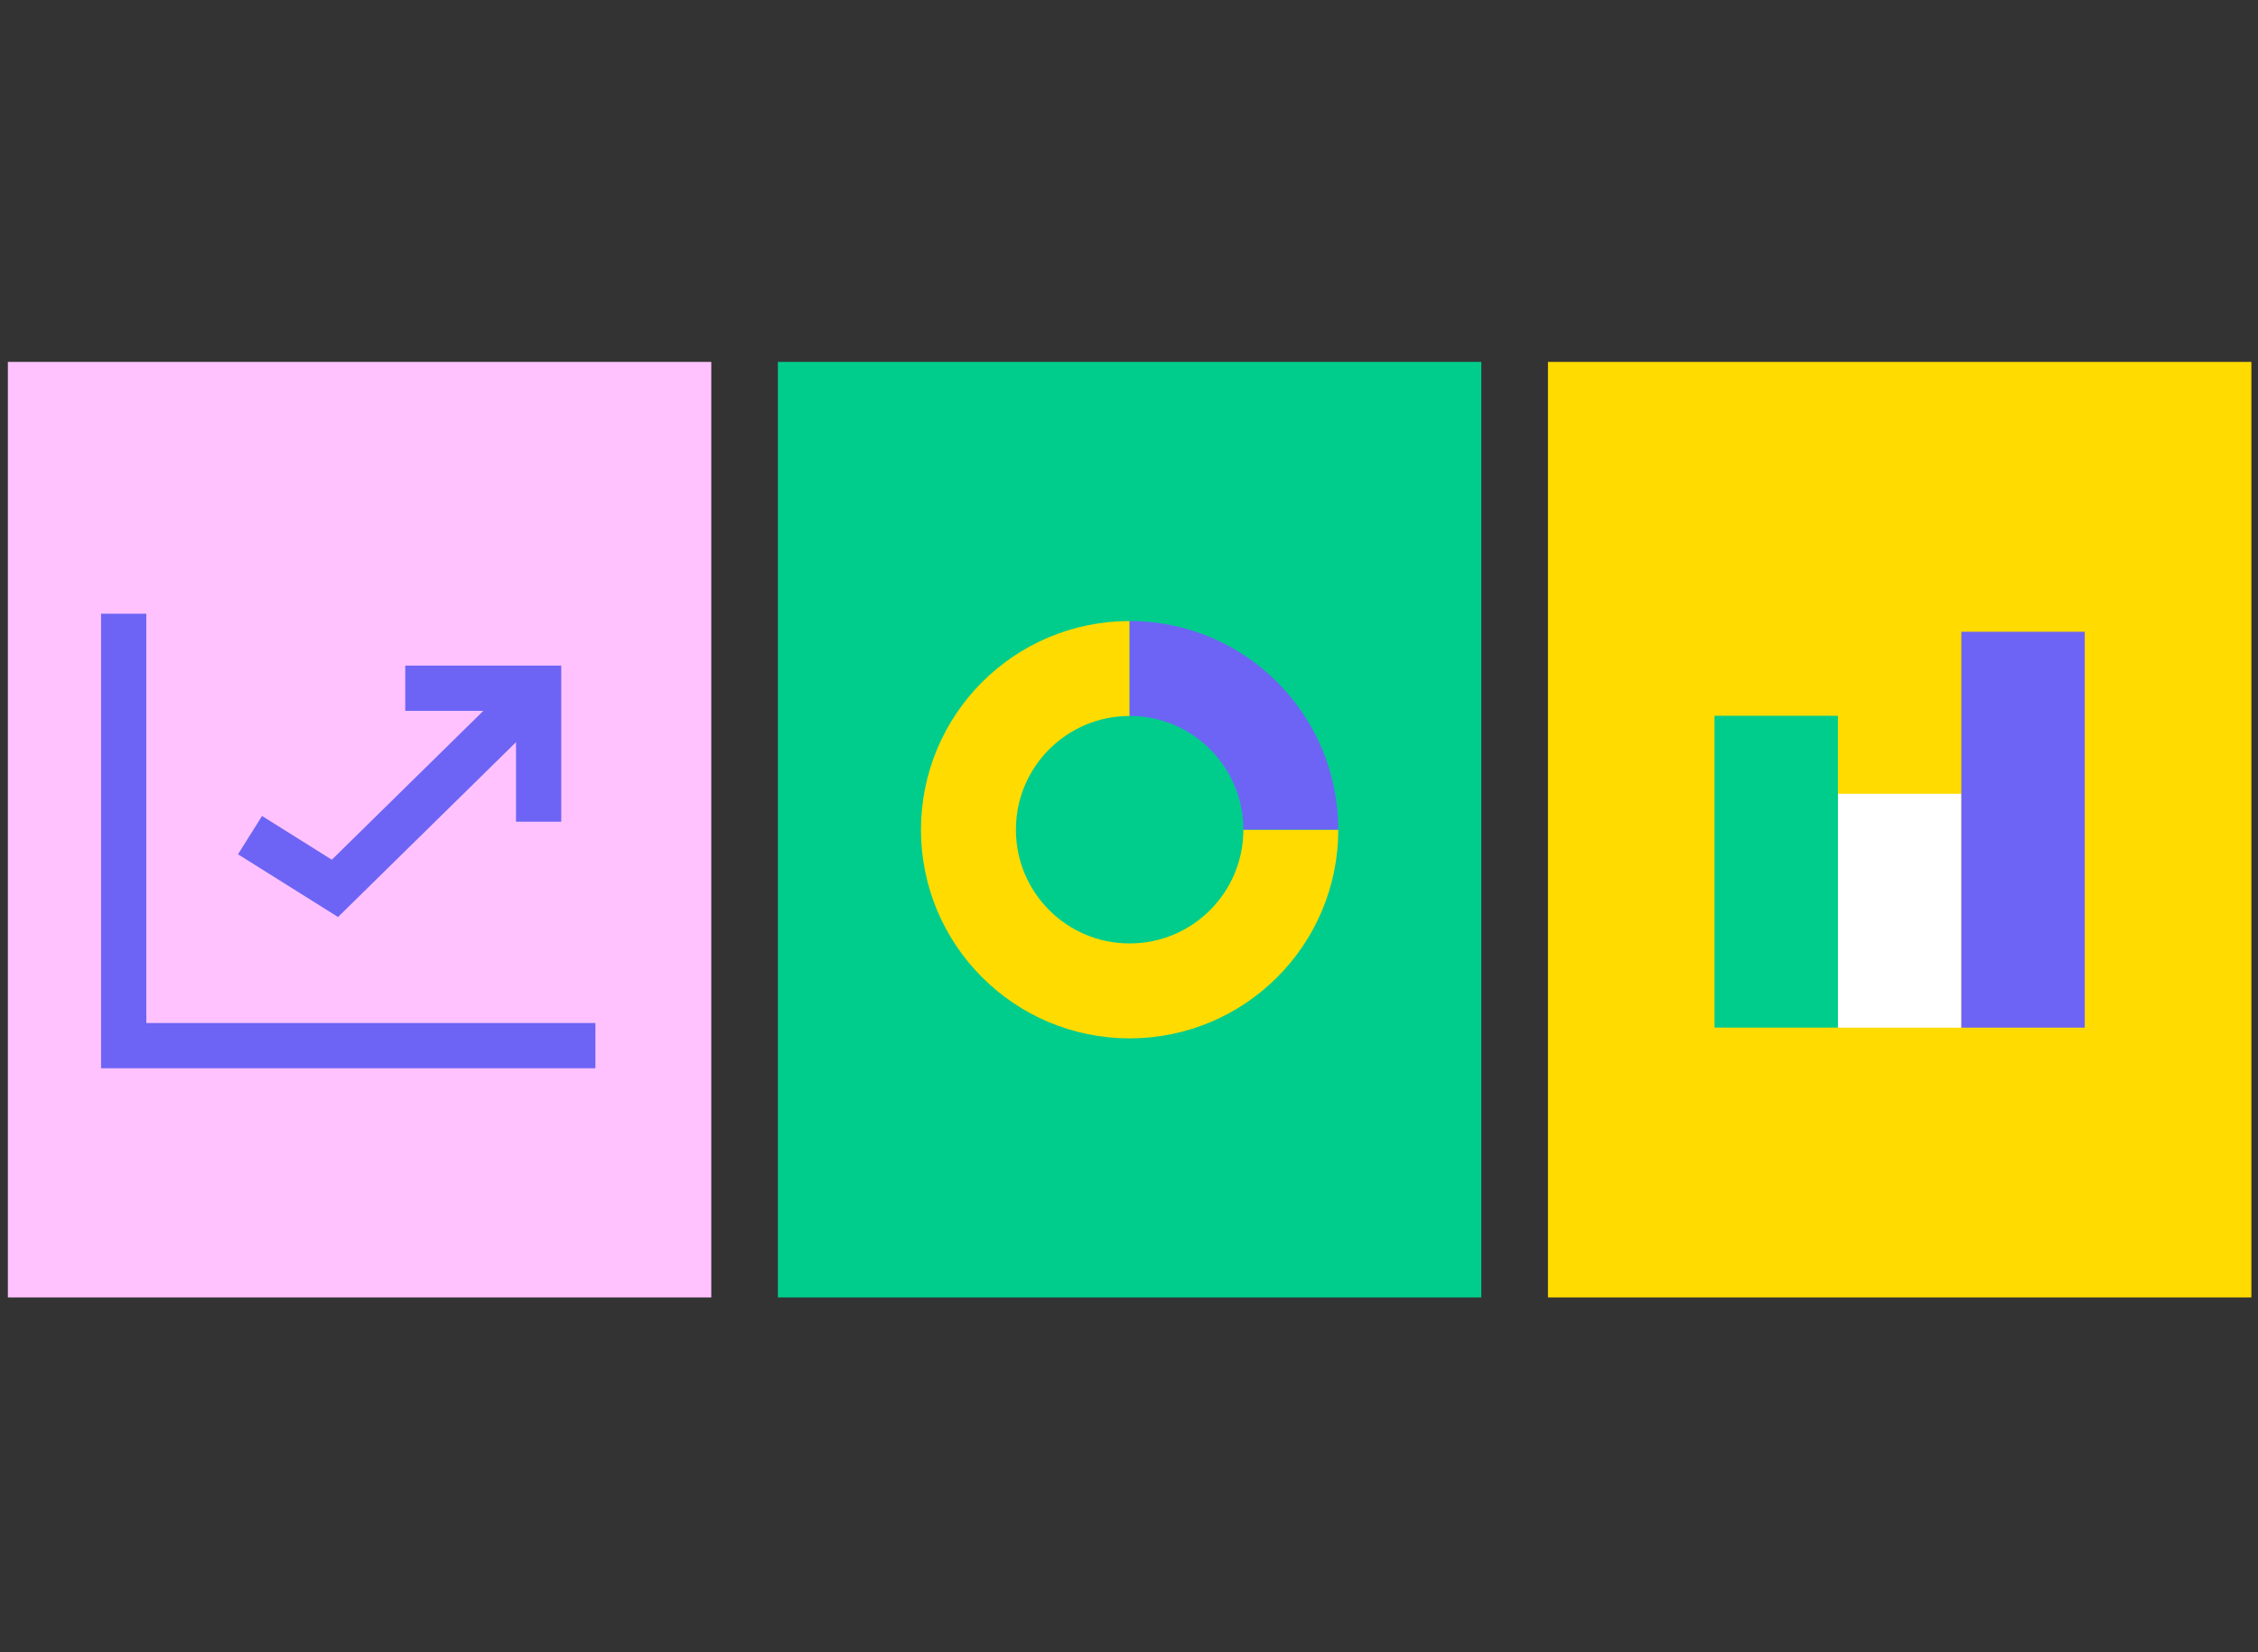
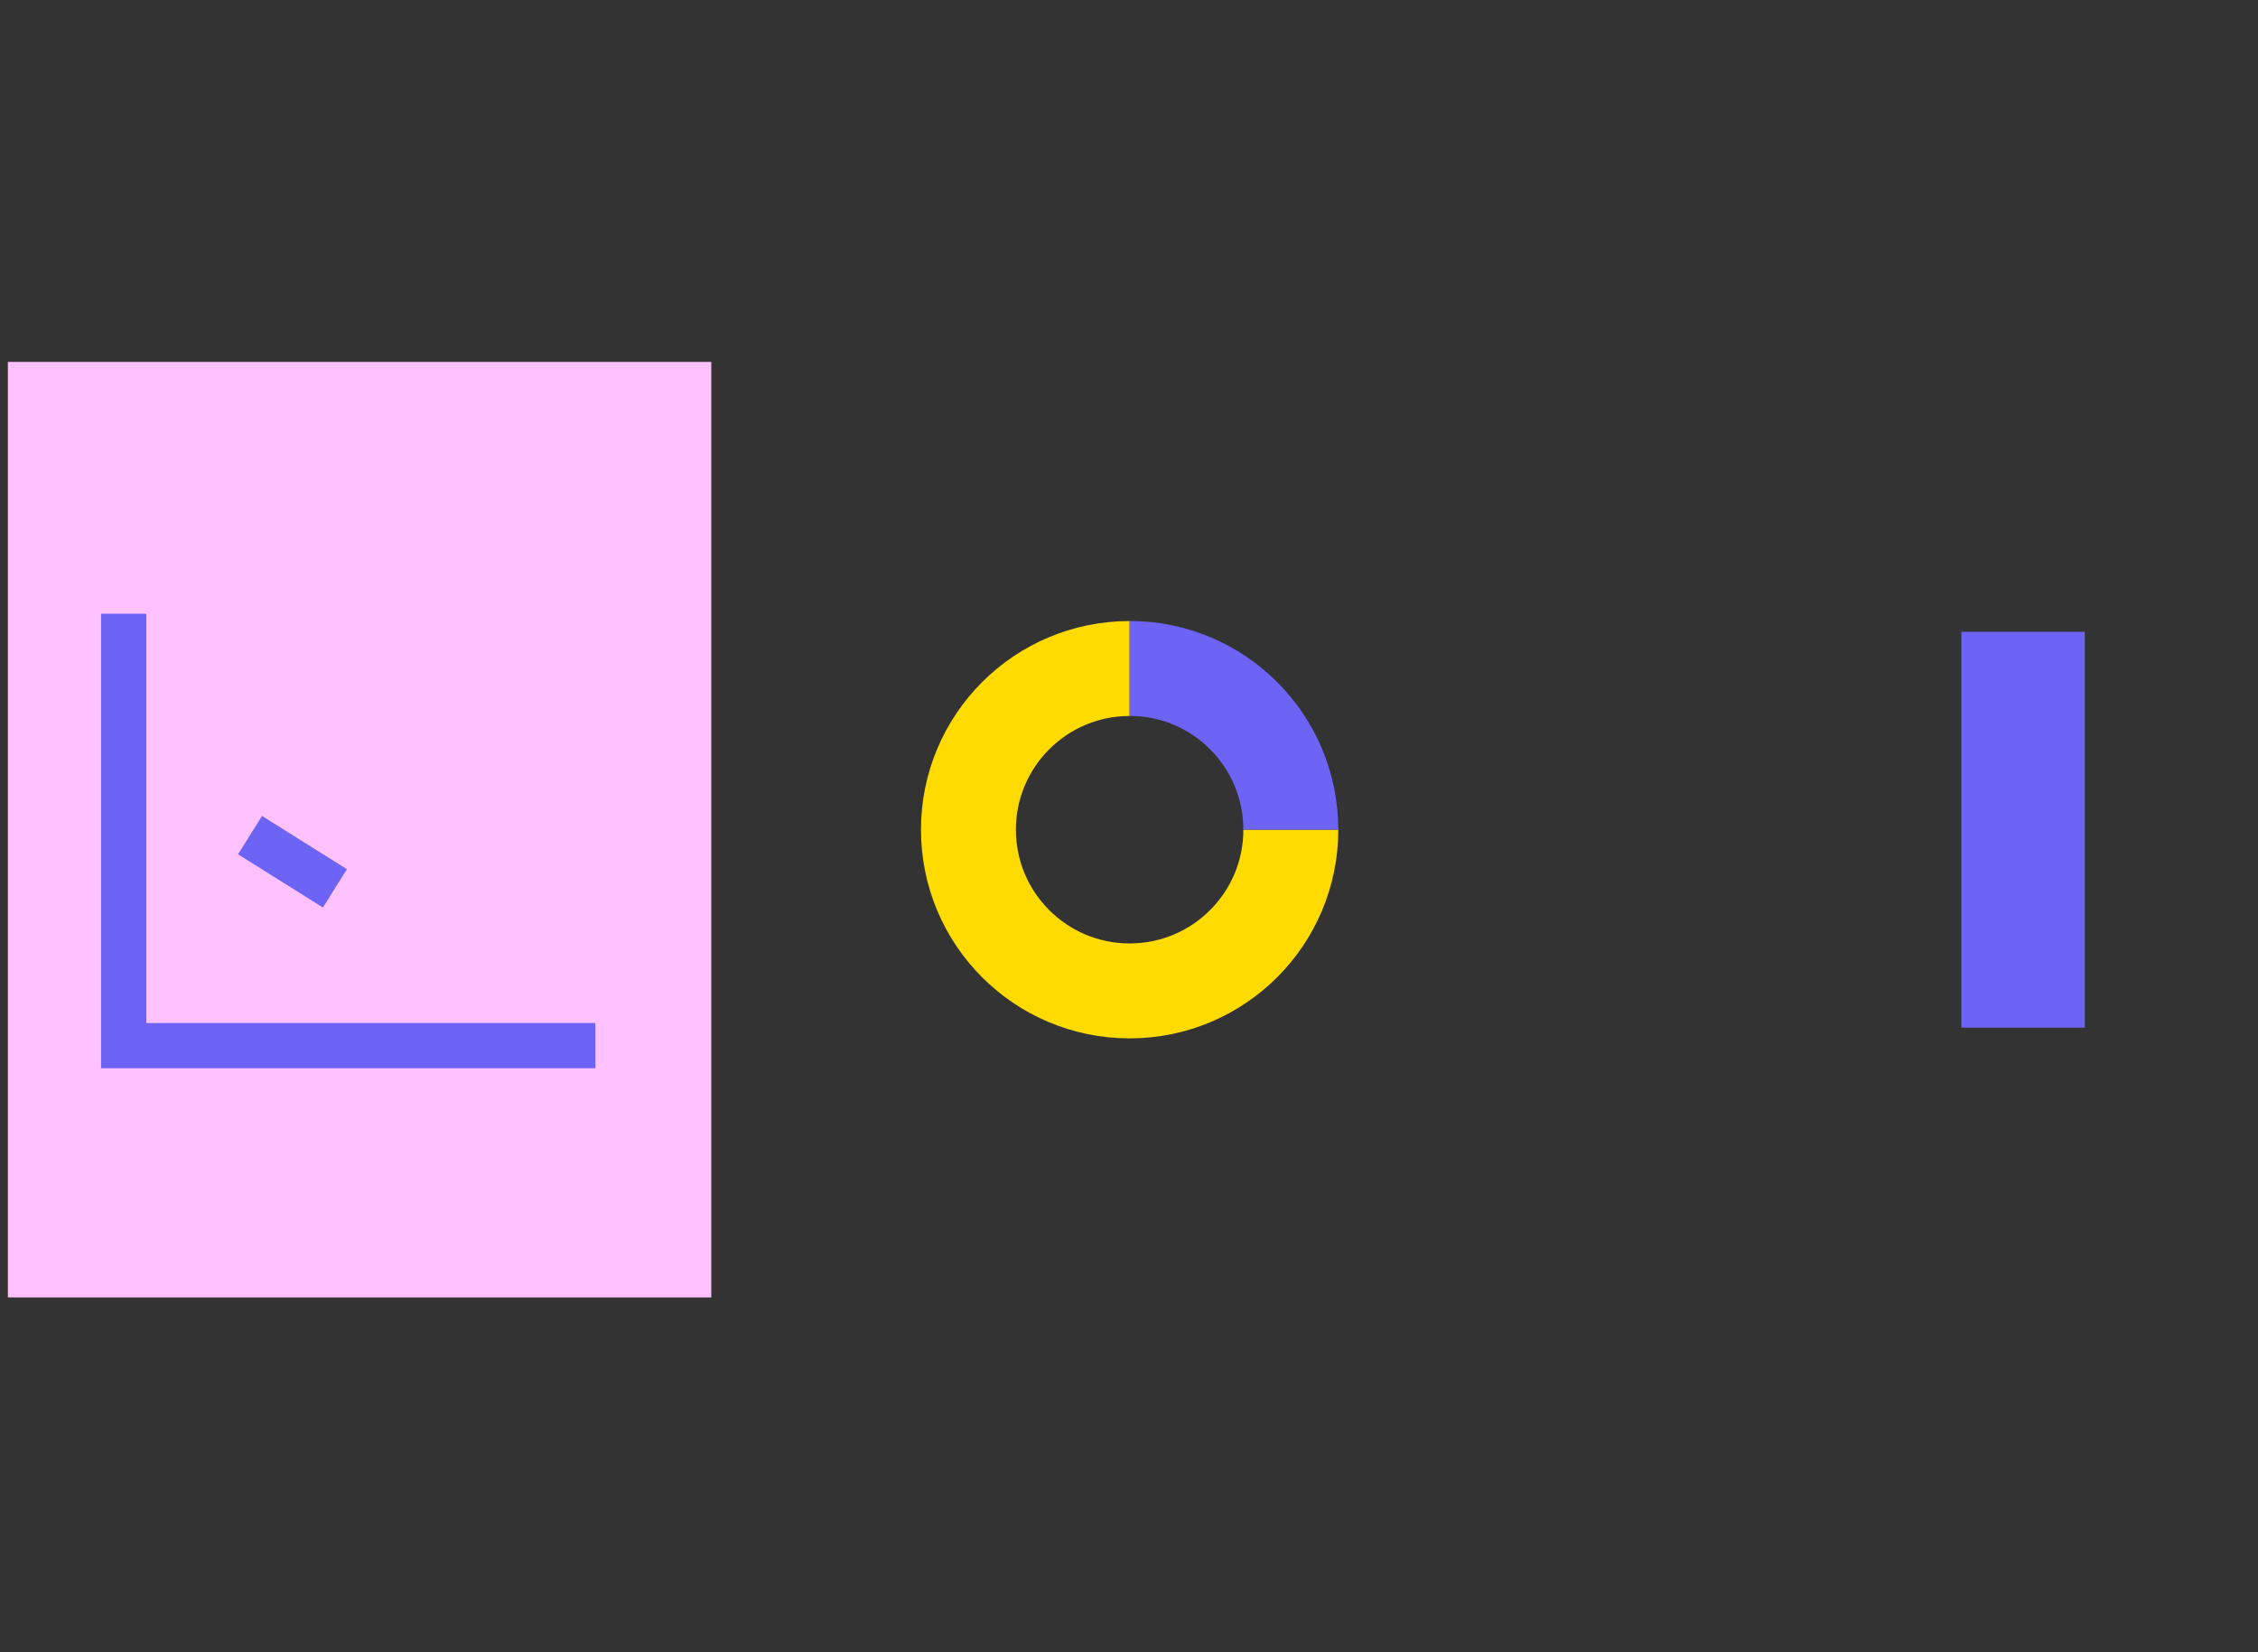
<svg xmlns="http://www.w3.org/2000/svg" width="287" height="210" viewBox="0 0 287 210" fill="none">
  <rect x="0" y="0" width="287" height="210" fill="#333333" stroke="none" />
  <g clip-path="url(#clip0_2091_4797)">
    <path d="M90.408 46H1V164.903H90.408V46Z" fill="#FFC2FE" />
-     <path d="M188.279 46H98.872V164.903H188.279V46Z" fill="#00CD8C" />
-     <path d="M286.16 46H196.752V164.903H286.16V46Z" fill="#FFDB00" />
-     <path d="M31.779 106.145L42.571 112.911L68.463 87.476" stroke="#6D64F5" stroke-width="5.749" stroke-miterlimit="10" />
-     <path d="M68.463 104.439V87.476H51.509" stroke="#6D64F5" stroke-width="5.749" stroke-miterlimit="10" />
+     <path d="M31.779 106.145L42.571 112.911" stroke="#6D64F5" stroke-width="5.749" stroke-miterlimit="10" />
    <path d="M15.722 78.003V132.9H75.678" stroke="#6D64F5" stroke-width="5.749" stroke-miterlimit="10" />
    <path d="M164.068 105.456C164.068 116.773 154.897 125.944 143.58 125.944C132.263 125.944 123.092 116.773 123.092 105.456C123.092 94.139 132.263 84.968 143.58 84.968" stroke="#FFDB00" stroke-width="12.067" stroke-miterlimit="10" />
    <path d="M143.58 84.959C154.897 84.959 164.068 94.13 164.068 105.447" stroke="#6D64F5" stroke-width="12.067" stroke-miterlimit="10" />
-     <path d="M249.295 100.888H233.608V130.615H249.295V100.888Z" fill="white" />
-     <path d="M233.608 90.975H217.921V130.607H233.608V90.975Z" fill="#00CD8C" />
    <path d="M264.982 80.296H249.295V130.615H264.982V80.296Z" fill="#6D64F5" />
  </g>
  <defs>
    <clipPath id="clip0_2091_4797">
      <rect width="285.16" height="118.903" fill="white" transform="translate(1 46)" />
    </clipPath>
  </defs>
</svg>